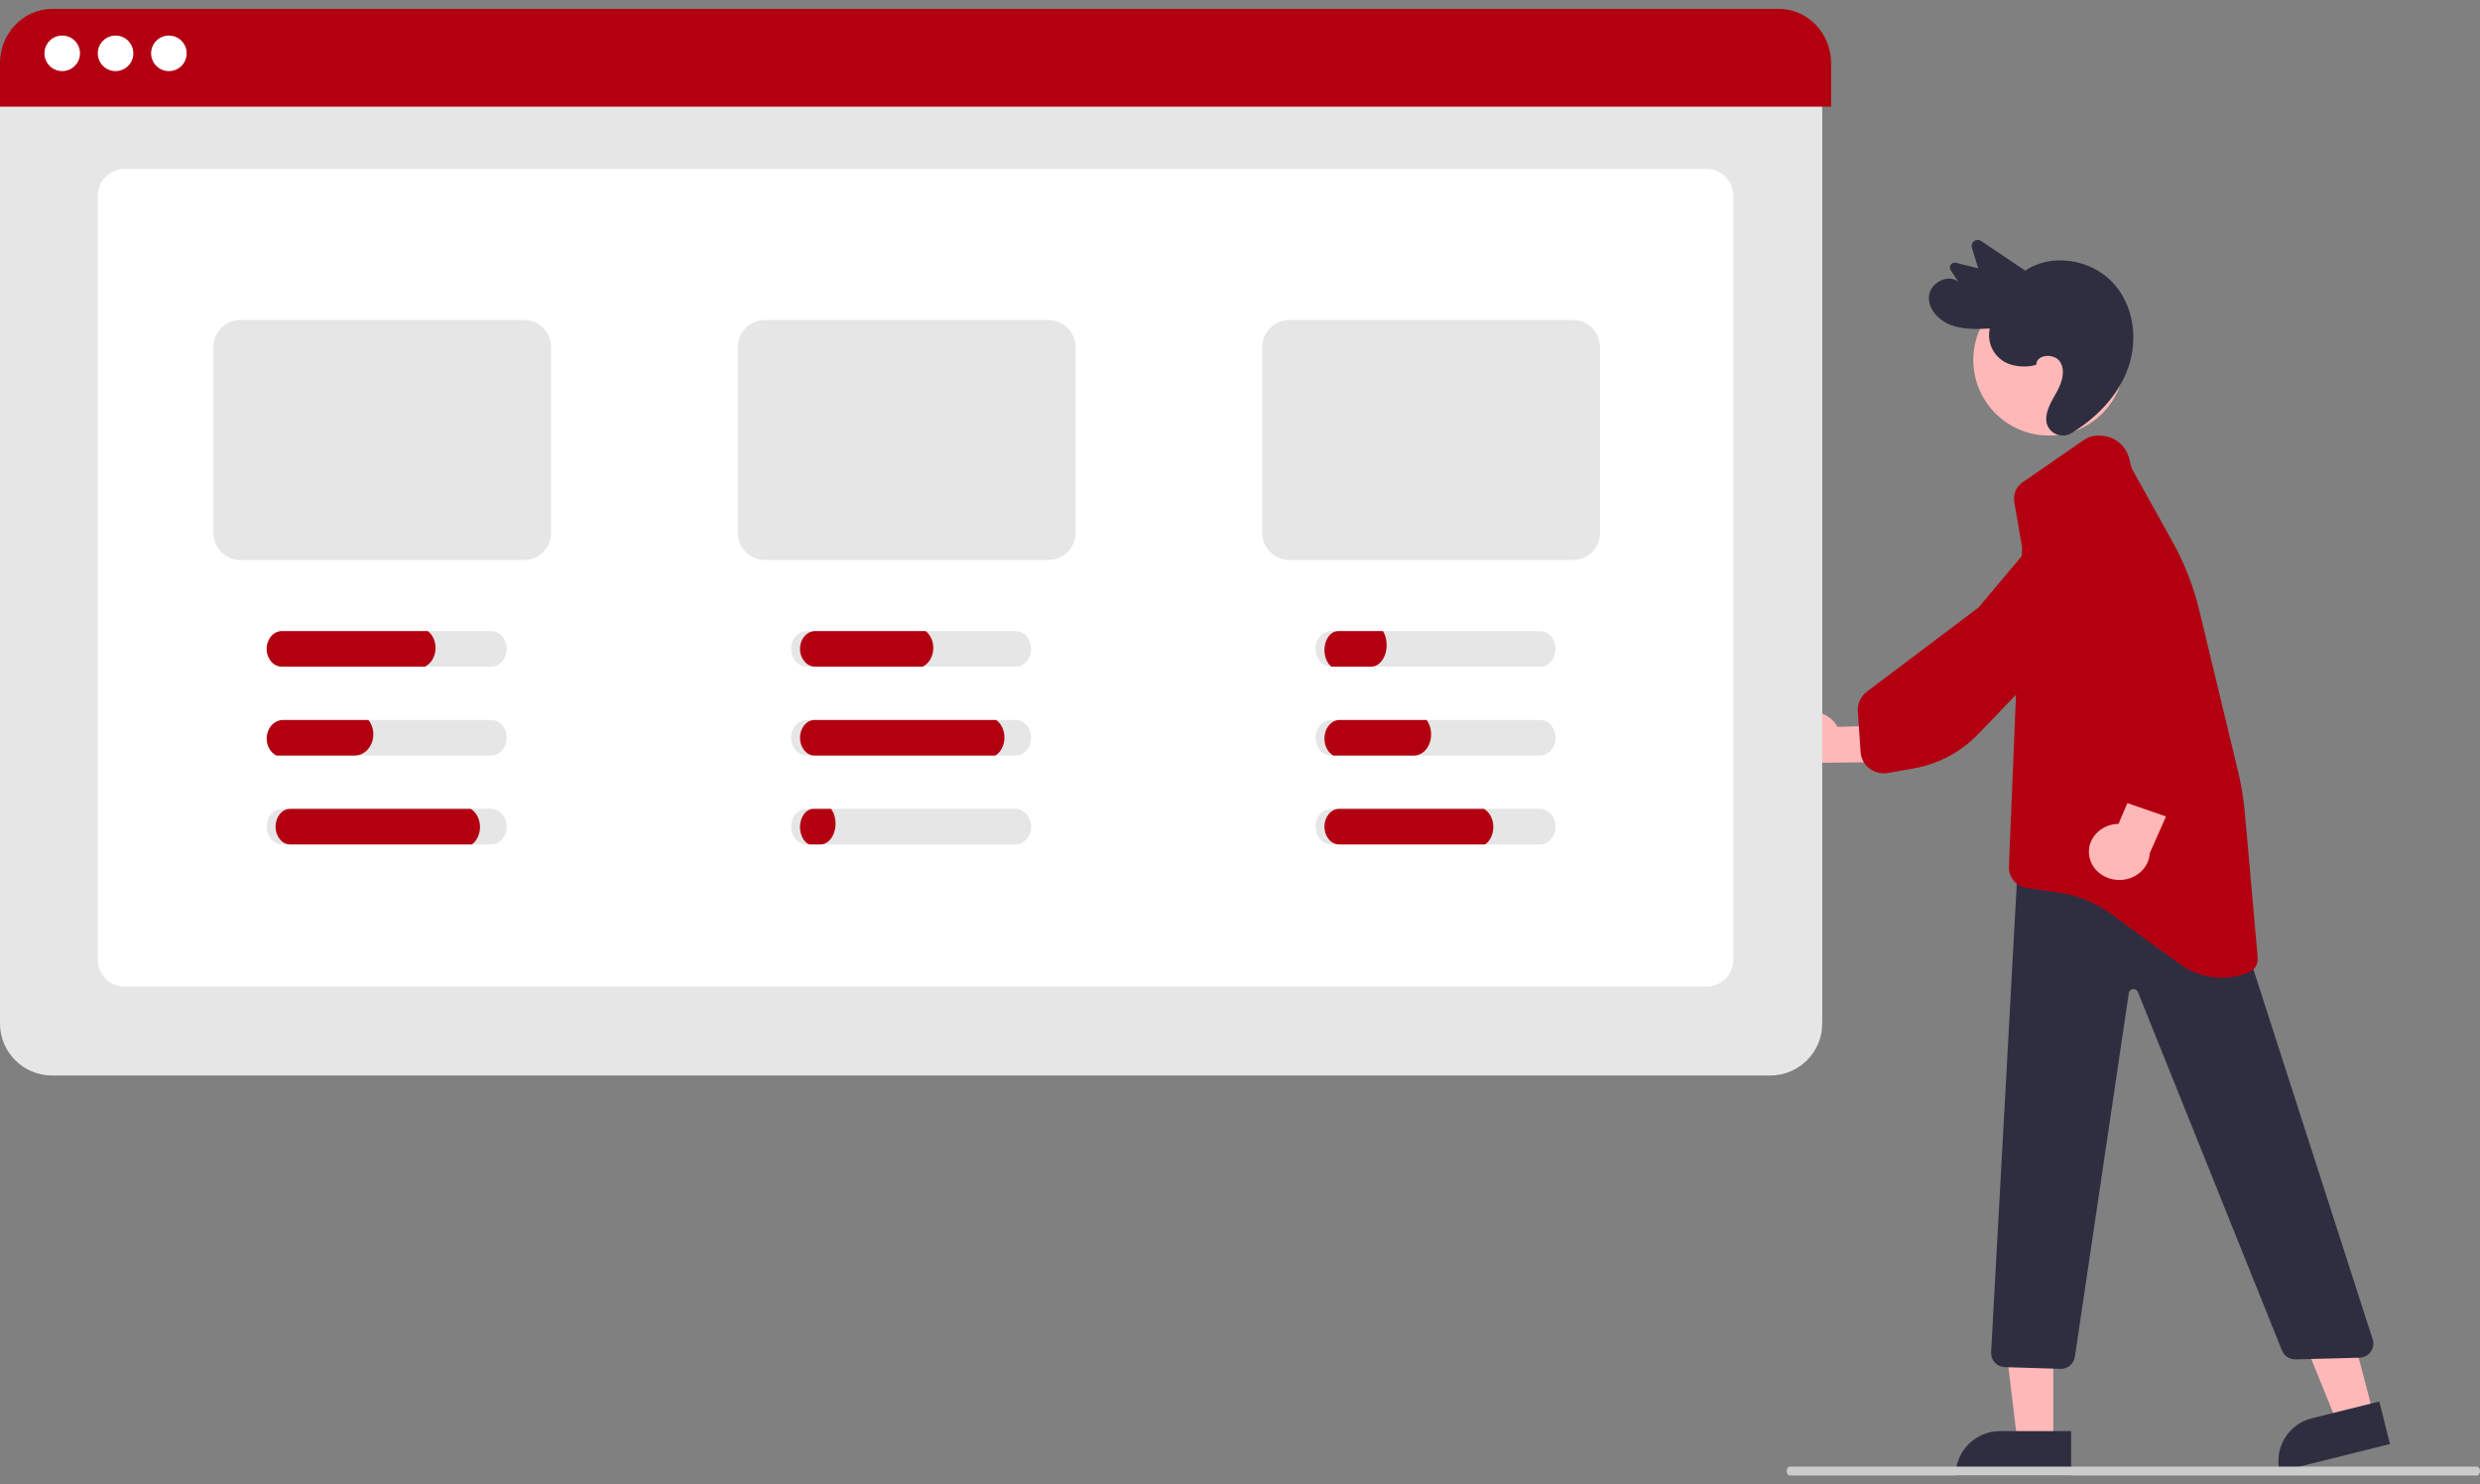
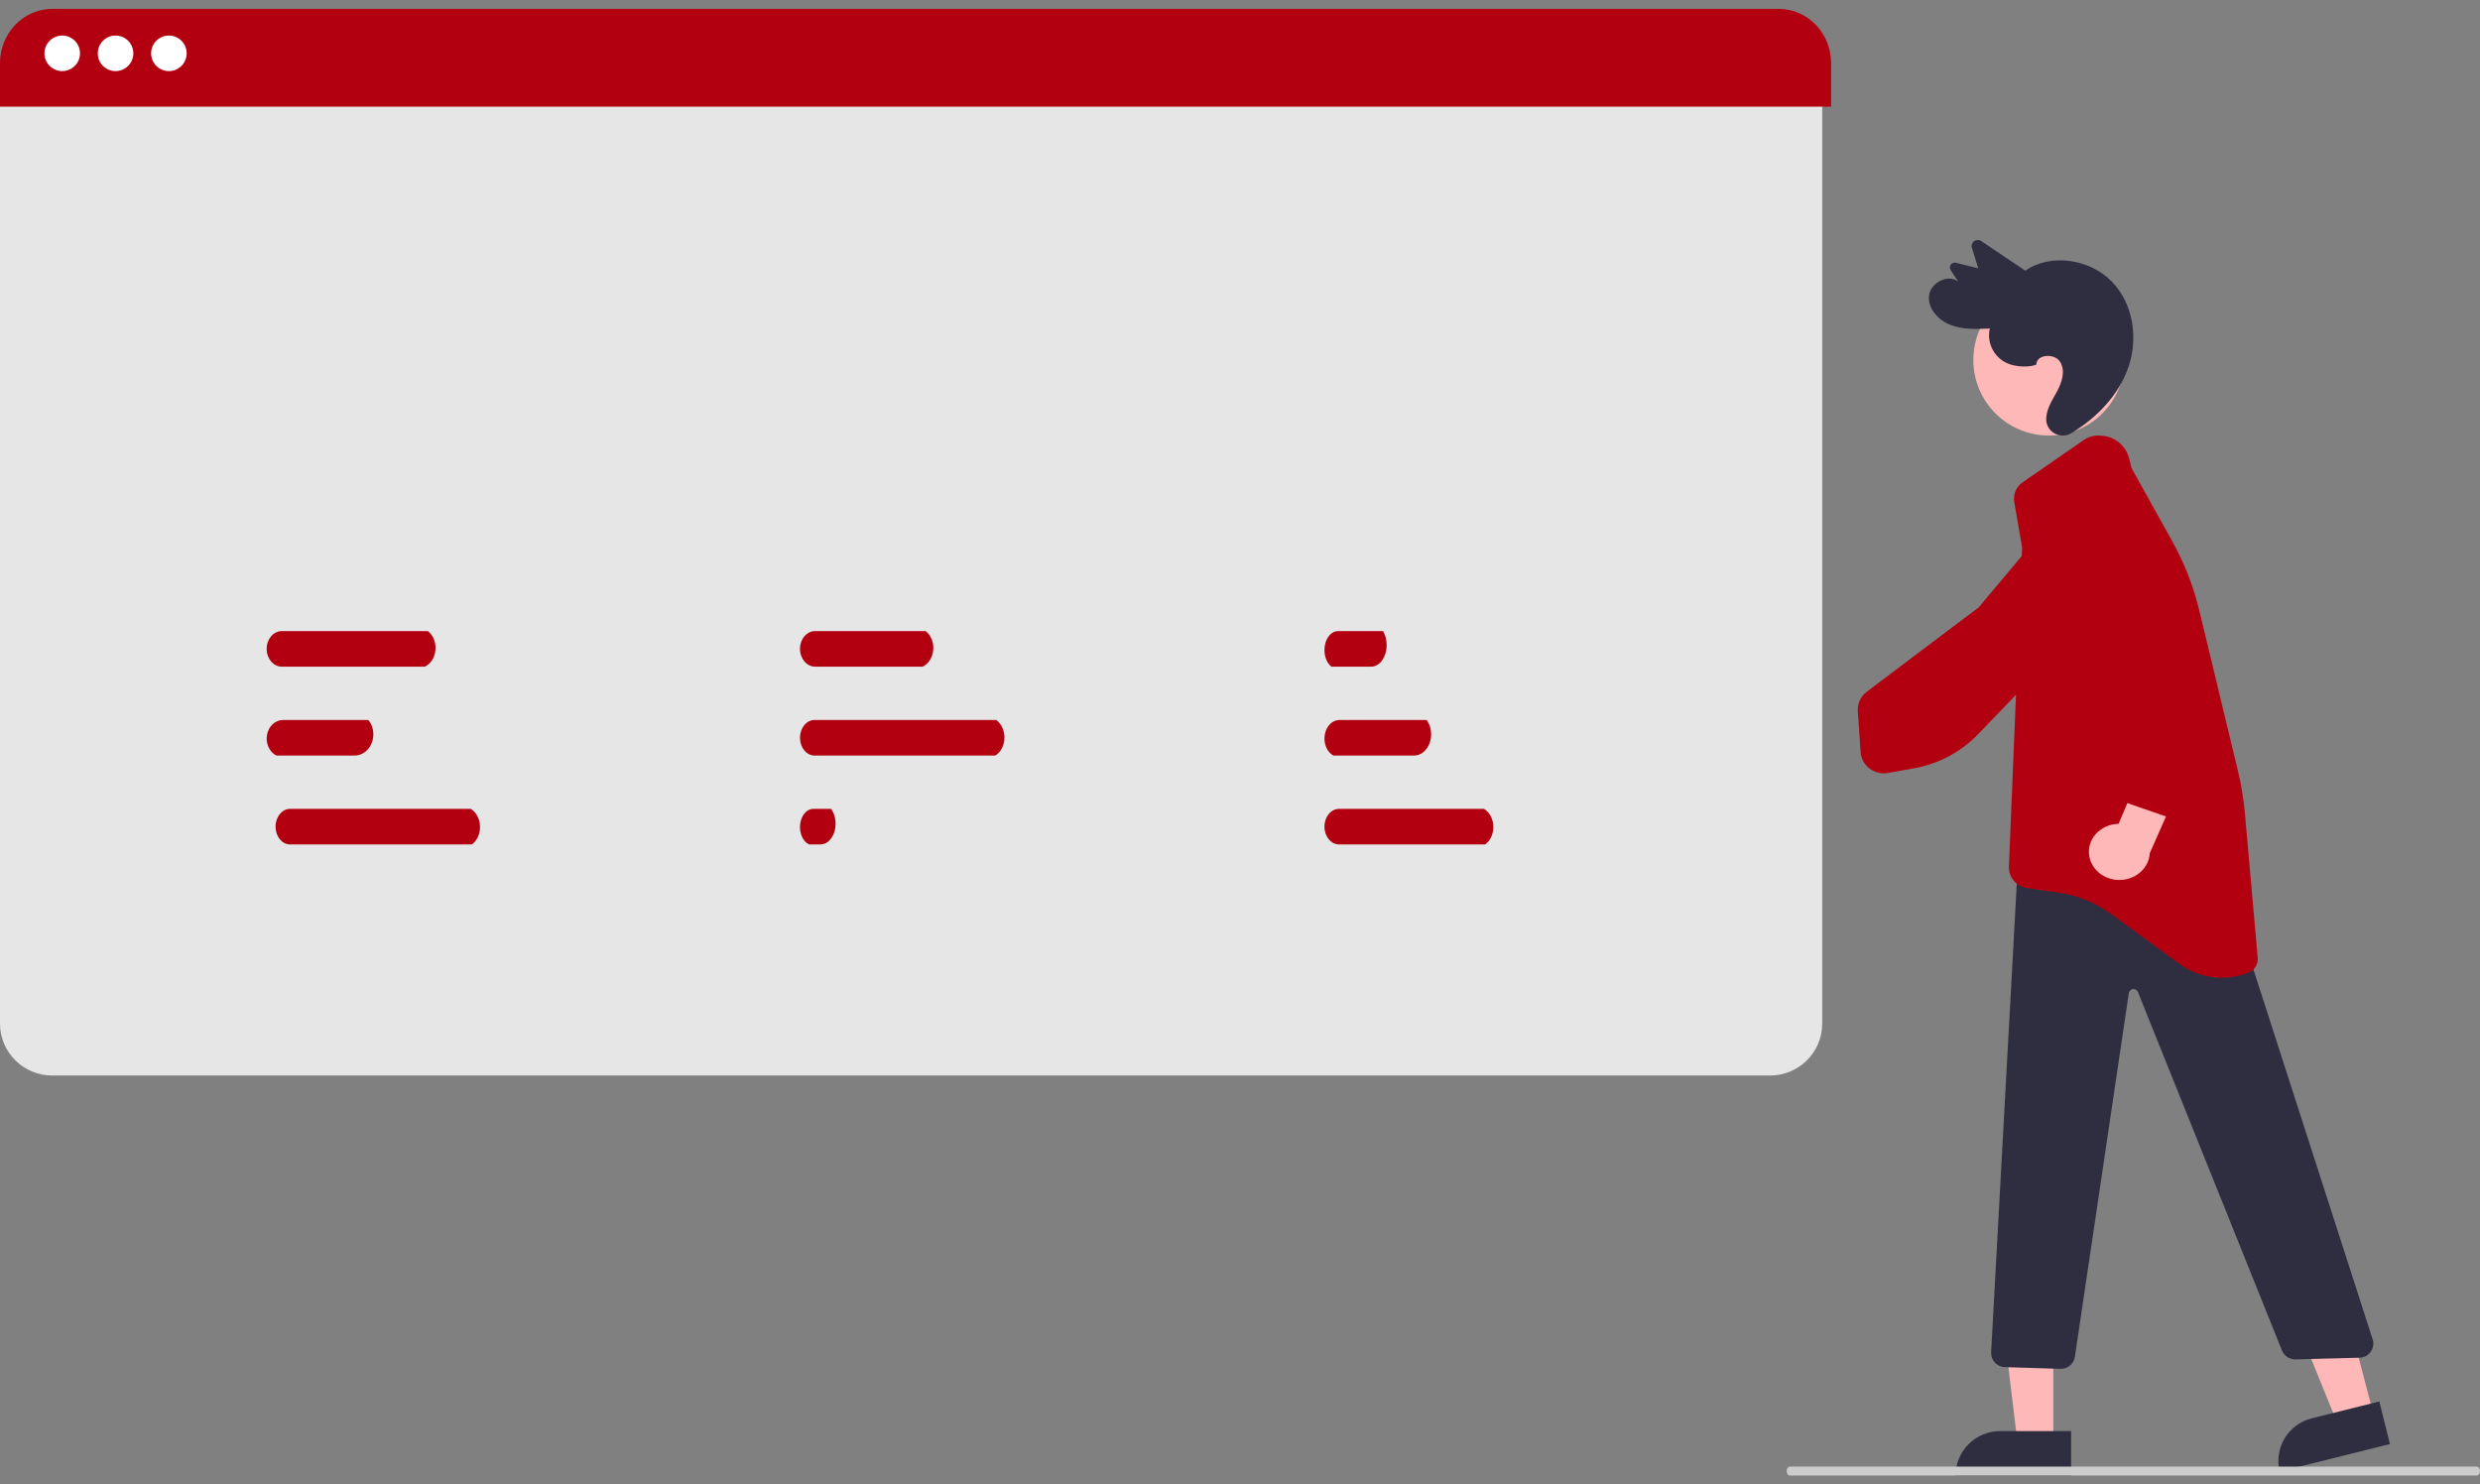
<svg xmlns="http://www.w3.org/2000/svg" width="279px" height="167px" viewBox="0 0 279 167" version="1.1">
  <rect x="0" y="0" width="279" height="167" fill="#808080" stroke="none" />
  <title>undraw_Browser_stats_re_j7wy</title>
  <g id="Shop-Pages" stroke="none" stroke-width="1" fill="none" fill-rule="evenodd">
    <g id="Register" transform="translate(-1310, -779)" fill-rule="nonzero">
      <g id="undraw_Browser_stats_re_j7wy" transform="translate(1310, 779.05)">
-         <path d="M201.559,80.464 C202.415,79.969 203.483,79.823 204.477,80.064 C205.471,80.306 206.289,80.911 206.71,81.716 L214.689,81.536 L216,85.646 L204.728,85.765 C203.058,86.29 201.192,85.667 200.384,84.315 C199.575,82.963 200.08,81.308 201.559,80.464 L201.559,80.464 Z" id="Path" fill="#FFB8B8" />
        <path d="M210.144,86.264 C209.658,85.82 209.362,85.211 209.318,84.56 L209.006,79.967 C208.947,79.113 209.328,78.287 210.02,77.766 L222.594,68.287 L229.904,59.581 C231.441,57.755 234.16,57.415 236.115,58.803 L236.115,58.804 C237.105,59.509 237.766,60.575 237.949,61.762 C238.132,62.949 237.821,64.159 237.088,65.12 L228.574,76.273 L222.512,82.571 C220.585,84.564 218.062,85.903 215.307,86.395 L212.383,86.91 C211.652,87.039 210.9,86.856 210.315,86.407 C210.256,86.362 210.199,86.314 210.144,86.264 Z" id="Path" fill="#B30011" />
        <polygon id="Path" fill="#FFB8B8" points="267 158.977 262.9 159.95 257 145.386 263.051 143.95" />
        <path d="M260.615,159.092 L268.461,159.094 L268.462,164.03 L255.676,164.027 L255.676,164.027 C255.676,162.718 256.196,161.463 257.122,160.537 C258.049,159.612 259.305,159.092 260.615,159.092 L260.615,159.092 Z" id="Path" fill="#2F2E41" transform="translate(262.069, 161.561) rotate(-14.022) translate(-262.069, -161.561) " />
        <polygon id="Path" fill="#FFB8B8" points="230.999 161.95 226.933 161.95 225 145.95 231 145.951" />
        <path d="M225.023,160.95 L233,160.95 L233,165.95 L220,165.95 L220,165.95 C220,164.624 220.529,163.352 221.471,162.415 C222.413,161.477 223.691,160.95 225.023,160.95 Z" id="Path" fill="#2F2E41" />
        <circle id="Oval" fill="#FFB8B8" cx="230.5" cy="40.45" r="8.5" />
        <path d="M229.083,40.968 C229.099,39.806 231.125,39.66 231.756,40.651 C232.387,41.642 231.982,42.934 231.426,43.966 C230.847,45.039 230.097,46.124 230.212,47.344 C230.293,47.969 230.693,48.511 231.272,48.777 C231.851,49.044 232.528,49 233.066,48.659 C235.941,46.912 238.368,44.367 239.442,41.267 C240.571,38.006 240.007,34.119 237.564,31.614 C235.122,29.108 230.742,28.399 227.843,30.402 L222.894,27.075 C222.656,26.909 222.337,26.909 222.098,27.075 C221.86,27.242 221.753,27.538 221.832,27.816 L222.555,30.138 L220.056,29.517 C219.838,29.457 219.605,29.536 219.469,29.715 C219.334,29.893 219.323,30.136 219.443,30.326 L220.301,31.642 C219.156,30.713 217.179,31.772 217.015,33.206 C216.851,34.639 218.031,35.961 219.419,36.501 C220.807,37.041 222.357,36.98 223.852,36.91 C223.521,38.374 224.18,39.883 225.485,40.651 C226.778,41.391 228.563,41.217 229.083,40.968 Z" id="Path" fill="#2F2E41" />
        <path d="M231.848,153.95 C231.832,153.95 231.815,153.95 231.798,153.949 L225.544,153.756 C225.115,153.742 224.71,153.557 224.42,153.243 C224.129,152.928 223.979,152.511 224.002,152.084 L227.13,94.95 L251.164,101.73 L266.924,150.626 C267.077,151.101 266.996,151.62 266.706,152.027 C266.416,152.434 265.95,152.682 265.449,152.695 L258.245,152.885 C257.58,152.899 256.974,152.503 256.723,151.889 L240.513,111.551 C240.424,111.329 240.196,111.194 239.958,111.222 C239.719,111.25 239.529,111.433 239.494,111.67 L233.424,152.596 C233.309,153.374 232.639,153.95 231.848,153.95 L231.848,153.95 Z" id="Path" fill="#2F2E41" />
        <path d="M249.946,109.95 C248.238,109.949 246.574,109.403 245.192,108.39 L237.454,102.748 C235.756,101.512 233.789,100.707 231.719,100.4 L227.996,99.852 C226.812,99.68 225.95,98.629 226.002,97.422 L227.486,61.539 L226.605,56.424 C226.46,55.573 226.819,54.714 227.524,54.225 L234.42,49.458 C234.964,49.083 235.618,48.907 236.274,48.959 L236.526,48.979 C237.974,49.094 239.187,50.131 239.539,51.555 L239.803,52.623 L244.391,60.862 C245.747,63.297 246.766,65.908 247.42,68.622 L251.769,86.676 C252.147,88.247 252.409,89.844 252.552,91.454 L253.993,107.69 C254.06,108.411 253.647,109.091 252.98,109.357 C252.015,109.748 250.986,109.949 249.946,109.95 L249.946,109.95 Z" id="Path" fill="#B30011" />
        <path d="M235.065,96.387 C234.869,95.476 235.12,94.53 235.752,93.806 C236.383,93.081 237.33,92.652 238.338,92.634 L241.177,85.95 L246,86.552 L241.847,95.938 C241.766,97.537 240.402,98.827 238.672,98.942 C236.942,99.057 235.393,97.959 235.065,96.387 L235.065,96.387 Z" id="Path" fill="#FFB8B8" />
        <path d="M245.588,91.727 C244.992,91.993 244.315,92.022 243.697,91.81 L239.335,90.304 C238.523,90.025 237.906,89.36 237.69,88.533 L233.752,73.492 L228.51,63.505 C227.413,61.407 228.14,58.819 230.172,57.594 L230.172,57.594 C231.203,56.975 232.441,56.793 233.608,57.09 C234.774,57.386 235.773,58.137 236.38,59.173 L243.42,71.199 L246.916,79.122 C248.018,81.637 248.289,84.437 247.687,87.115 L247.043,89.956 C246.881,90.666 246.424,91.274 245.786,91.628 C245.721,91.664 245.655,91.697 245.588,91.727 Z" id="Path" fill="#B30011" />
        <path d="M199.121,120.95 L5.879,120.95 C2.634,120.947 0.004,118.336 0,115.114 L0,6.95 L205,6.95 L205,115.114 C204.996,118.336 202.366,120.947 199.121,120.95 Z" id="Path" fill="#E6E6E6" />
-         <path d="M191.97,110.95 L14.03,110.95 C12.357,110.948 11.002,109.598 11,107.933 L11,21.968 C11.002,20.302 12.357,18.952 14.03,18.95 L191.97,18.95 C193.643,18.952 194.998,20.302 195,21.968 L195,107.933 C194.998,109.598 193.643,110.948 191.97,110.95 L191.97,110.95 Z" id="Path" fill="#FFFFFF" />
        <path d="M206,11.95 L0,11.95 L0,7.052 C0.004,3.683 2.636,0.954 5.884,0.95 L200.116,0.95 C203.364,0.954 205.996,3.683 206,7.052 L206,11.95 Z" id="Path" fill="#B30011" />
        <path d="M58.949,35.95 L27.051,35.95 C25.367,35.951 24.001,37.313 24,38.994 L24,59.906 C24.001,61.587 25.367,62.949 27.051,62.95 L58.949,62.95 C60.633,62.948 61.998,61.587 62,59.906 L62,38.994 C61.998,37.314 60.633,35.953 58.949,35.95 L58.949,35.95 Z" id="Path" fill="#E6E6E6" />
        <path d="M117.949,35.95 L86.051,35.95 C84.367,35.951 83.001,37.313 83,38.994 L83,59.906 C83.001,61.587 84.367,62.949 86.051,62.95 L117.949,62.95 C119.633,62.948 120.998,61.587 121,59.906 L121,38.994 C120.998,37.314 119.633,35.953 117.949,35.95 L117.949,35.95 Z" id="Path" fill="#E6E6E6" />
-         <path d="M176.949,35.95 L145.051,35.95 C143.367,35.951 142.001,37.313 142,38.994 L142,59.906 C142.001,61.587 143.367,62.949 145.051,62.95 L176.949,62.95 C178.633,62.948 179.998,61.587 180,59.906 L180,38.994 C179.998,37.314 178.633,35.953 176.949,35.95 L176.949,35.95 Z" id="Path" fill="#E6E6E6" />
        <path d="M55.256,70.95 L31.744,70.95 C30.781,70.95 30,71.846 30,72.95 C30,74.055 30.781,74.95 31.744,74.95 L55.256,74.95 C56.219,74.95 57,74.055 57,72.95 C57,71.846 56.219,70.95 55.256,70.95 Z" id="Path" fill="#E6E6E6" />
        <path d="M55.256,80.95 L31.746,80.95 C30.923,80.948 30.212,81.607 30.039,82.529 C29.866,83.451 30.279,84.387 31.03,84.772 C31.255,84.89 31.499,84.951 31.746,84.95 L55.256,84.95 C56.219,84.95 57,84.055 57,82.95 C57,81.846 56.219,80.95 55.256,80.95 L55.256,80.95 Z" id="Path" fill="#E6E6E6" />
        <path d="M55.256,90.95 L31.744,90.95 C30.781,90.95 30,91.846 30,92.95 C30,94.055 30.781,94.95 31.744,94.95 L55.256,94.95 C56.219,94.95 57,94.055 57,92.95 C57,91.846 56.219,90.95 55.256,90.95 Z" id="Path" fill="#E6E6E6" />
        <path d="M114.256,70.95 L90.744,70.95 C89.781,70.95 89,71.846 89,72.95 C89,74.055 89.781,74.95 90.744,74.95 L114.256,74.95 C115.219,74.95 116,74.055 116,72.95 C116,71.846 115.219,70.95 114.256,70.95 L114.256,70.95 Z" id="Path" fill="#E6E6E6" />
        <path d="M114.256,80.95 L90.744,80.95 C89.781,80.95 89,81.846 89,82.95 C89,84.055 89.781,84.95 90.744,84.95 L114.256,84.95 C115.219,84.95 116,84.055 116,82.95 C116,81.846 115.219,80.95 114.256,80.95 L114.256,80.95 Z" id="Path" fill="#E6E6E6" />
        <path d="M114.256,90.95 L90.746,90.95 C89.89,90.949 89.159,91.661 89.023,92.631 C88.886,93.6 89.383,94.54 90.196,94.849 C90.373,94.917 90.559,94.951 90.746,94.95 L114.256,94.95 C115.219,94.95 116,94.055 116,92.95 C116,91.846 115.219,90.95 114.256,90.95 L114.256,90.95 Z" id="Path" fill="#E6E6E6" />
-         <path d="M173.256,70.95 L149.744,70.95 C148.781,70.95 148,71.846 148,72.95 C148,74.055 148.781,74.95 149.744,74.95 L173.256,74.95 C174.219,74.95 175,74.055 175,72.95 C175,71.846 174.219,70.95 173.256,70.95 Z" id="Path" fill="#E6E6E6" />
        <path d="M173.256,80.95 L149.746,80.95 C148.923,80.948 148.212,81.607 148.039,82.529 C147.866,83.451 148.279,84.387 149.03,84.772 C149.255,84.89 149.499,84.951 149.746,84.95 L173.256,84.95 C174.219,84.95 175,84.055 175,82.95 C175,81.846 174.219,80.95 173.256,80.95 L173.256,80.95 Z" id="Path" fill="#E6E6E6" />
        <path d="M173.256,90.95 L149.744,90.95 C148.781,90.95 148,91.846 148,92.95 C148,94.055 148.781,94.95 149.744,94.95 L173.256,94.95 C174.219,94.95 175,94.055 175,92.95 C175,91.846 174.219,90.95 173.256,90.95 Z" id="Path" fill="#E6E6E6" />
        <circle id="Oval" fill="#FFFFFF" cx="7" cy="5.95" r="2" />
        <circle id="Oval" fill="#FFFFFF" cx="13" cy="5.95" r="2" />
        <circle id="Oval" fill="#FFFFFF" cx="19" cy="5.95" r="2" />
        <path d="M48.138,70.95 L31.704,70.95 C30.763,70.95 30,71.846 30,72.95 C30,74.055 30.763,74.95 31.704,74.95 L47.796,74.95 C48.459,74.631 48.919,73.908 48.99,73.071 C49.062,72.234 48.734,71.418 48.138,70.95 L48.138,70.95 Z" id="Path" fill="#B30011" />
        <path d="M41.437,80.95 L31.849,80.95 C30.978,80.948 30.224,81.637 30.041,82.602 C29.858,83.568 30.296,84.546 31.091,84.95 L39.897,84.95 C41.058,84.95 42,83.883 42,82.567 C42.003,81.966 41.801,81.387 41.437,80.95 Z" id="Path" fill="#B30011" />
        <path d="M52.959,90.95 L32.629,90.95 C31.73,90.95 31,91.846 31,92.95 C31,94.055 31.73,94.95 32.629,94.95 L53.09,94.95 C53.677,94.525 54.026,93.738 53.999,92.902 C53.971,92.066 53.572,91.316 52.959,90.95 L52.959,90.95 Z" id="Path" fill="#B30011" />
        <path d="M155.587,70.95 L150.526,70.95 C149.832,70.949 149.225,71.605 149.05,72.547 C148.874,73.488 149.175,74.476 149.781,74.95 L154.265,74.95 C155.223,74.95 156,73.861 156,72.519 C156.001,71.943 155.855,71.387 155.587,70.95 L155.587,70.95 Z" id="Path" fill="#B30011" />
        <path d="M160.487,80.95 L150.685,80.95 C149.891,80.948 149.204,81.637 149.038,82.602 C148.871,83.568 149.269,84.546 149.994,84.95 L159.084,84.95 C160.142,84.95 161,83.883 161,82.567 C161.003,81.966 160.819,81.387 160.487,80.95 Z" id="Path" fill="#B30011" />
        <path d="M166.951,90.95 L150.641,90.95 C149.735,90.95 149,91.846 149,92.95 C149,94.055 149.735,94.95 150.641,94.95 L167.083,94.95 C167.674,94.525 168.026,93.738 167.998,92.902 C167.971,92.066 167.568,91.316 166.951,90.95 L166.951,90.95 Z" id="Path" fill="#B30011" />
        <path d="M112.072,80.95 L91.629,80.95 C90.73,80.95 90,81.846 90,82.95 C90,84.055 90.73,84.95 91.629,84.95 L111.979,84.95 C112.588,84.575 112.98,83.82 112.999,82.984 C113.019,82.149 112.663,81.367 112.072,80.95 L112.072,80.95 Z" id="Path" fill="#B30011" />
        <path d="M93.493,90.95 L91.49,90.95 C90.759,90.949 90.136,91.68 90.019,92.674 C89.903,93.669 90.327,94.634 91.021,94.95 L92.306,94.95 C93.241,94.95 94,93.904 94,92.614 C94.002,91.987 93.819,91.387 93.493,90.95 L93.493,90.95 Z" id="Path" fill="#B30011" />
        <path d="M104.14,70.95 L91.7,70.95 C90.761,70.95 90,71.846 90,72.95 C90,74.055 90.761,74.95 91.7,74.95 L103.798,74.95 C104.46,74.631 104.919,73.908 104.99,73.071 C105.062,72.234 104.735,71.418 104.14,70.95 L104.14,70.95 Z" id="Path" fill="#B30011" />
        <path d="M278.644,165.95 L201.356,165.95 C201.159,165.95 201,165.726 201,165.45 C201,165.174 201.159,164.95 201.356,164.95 L278.644,164.95 C278.841,164.95 279,165.174 279,165.45 C279,165.726 278.841,165.95 278.644,165.95 Z" id="Path" fill="#CCCCCC" />
      </g>
    </g>
  </g>
</svg>